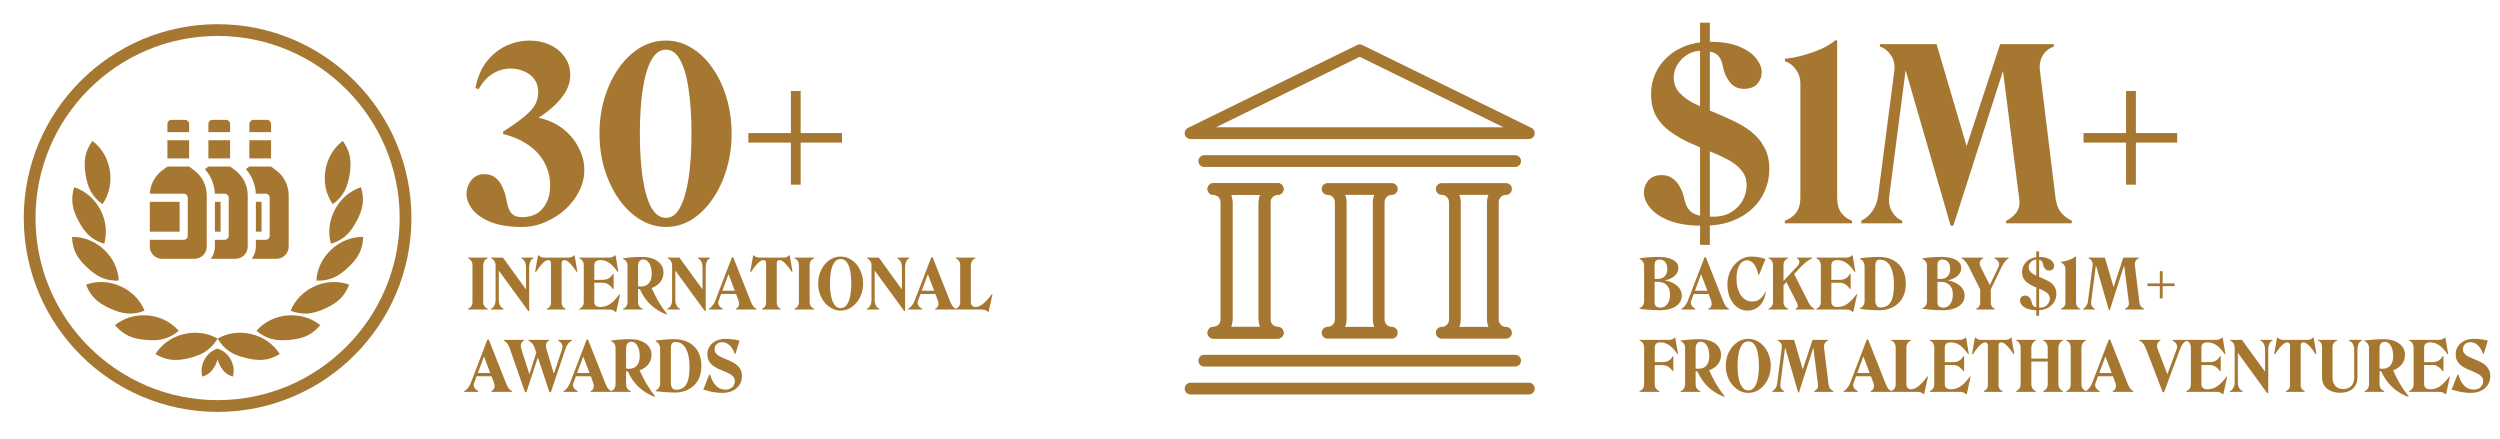
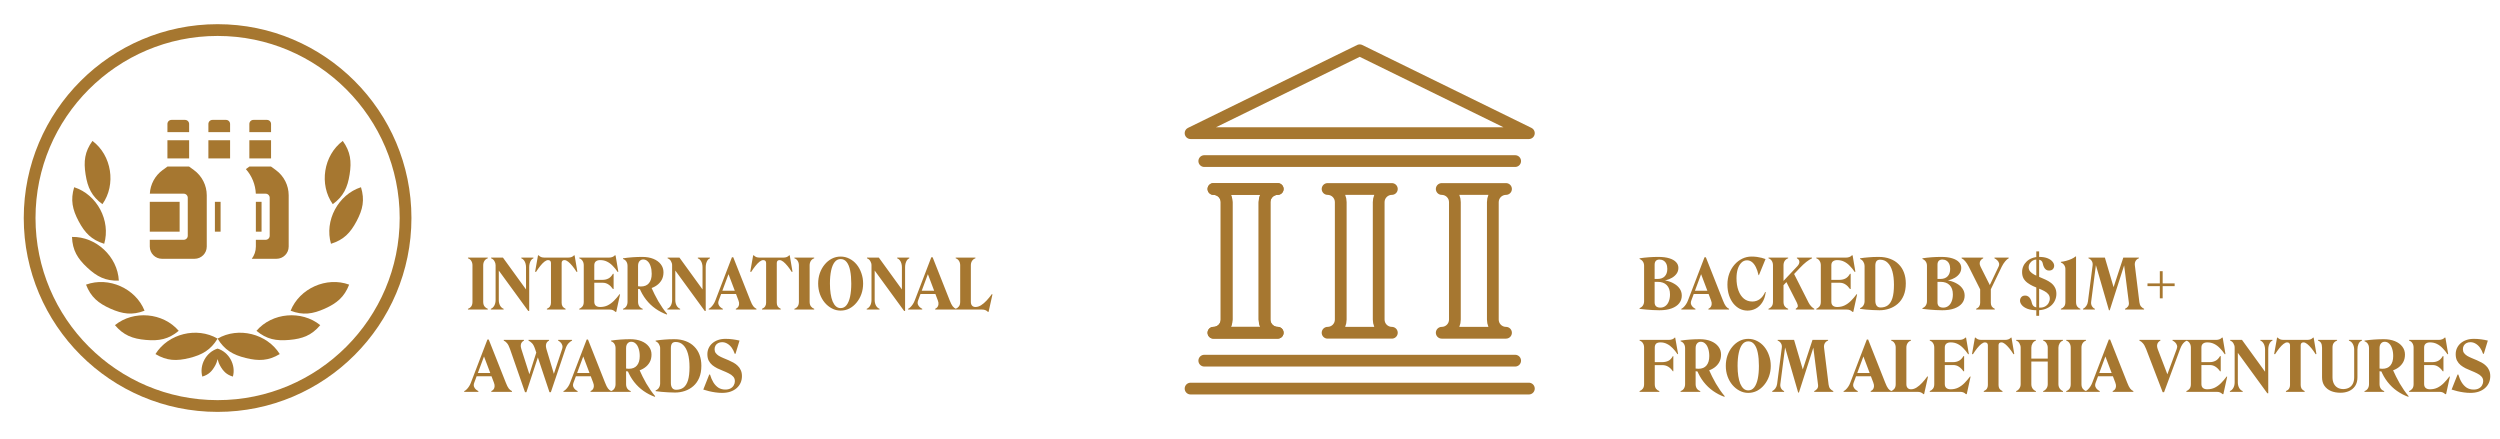
<svg xmlns="http://www.w3.org/2000/svg" width="638" height="112" viewBox="0 0 638 112" fill="none">
  <path d="M55.531 7.672C81.987 7.672 103.5 29.187 103.5 55.641C103.5 82.095 81.987 103.614 55.531 103.614C29.078 103.614 7.562 82.095 7.562 55.641C7.562 29.187 29.078 7.672 55.531 7.672Z" stroke="#A67730" stroke-width="3" />
  <path d="M48.265 33.713V31.636C48.265 31.063 47.8 30.598 47.226 30.598H43.765C43.191 30.598 42.726 31.063 42.726 31.636V33.713H48.265Z" fill="#A67730" />
  <path d="M42.726 35.79H48.265V40.428H42.726V35.79Z" fill="#A67730" />
  <path d="M38.226 51.505H45.842V59.121H38.226V51.505Z" fill="#A67730" />
  <path d="M49.486 43.4L48.256 42.505L48.256 42.505H42.735L41.505 43.4C39.563 44.812 38.362 47.043 38.238 49.428H46.88C47.453 49.428 47.918 49.893 47.918 50.467V60.159C47.918 60.434 47.809 60.699 47.614 60.893C47.419 61.088 47.155 61.198 46.88 61.198H38.226V62.928C38.226 64.649 39.621 66.044 41.342 66.044H49.649C51.37 66.044 52.765 64.649 52.765 62.928V49.838C52.765 47.3 51.539 44.893 49.486 43.4Z" fill="#A67730" />
  <path d="M58.718 33.713V31.636C58.718 31.063 58.254 30.598 57.68 30.598H54.218C53.645 30.598 53.18 31.063 53.18 31.636V33.713H58.718Z" fill="#A67730" />
  <path d="M53.18 35.79H58.718V40.428H53.18V35.79Z" fill="#A67730" />
  <path d="M54.842 51.505H56.295V59.121H54.842V51.505Z" fill="#A67730" />
-   <path d="M59.94 43.4L58.71 42.505L58.71 42.505H53.189L52.292 43.157C53.824 44.879 54.736 47.098 54.832 49.428H57.334C57.907 49.428 58.372 49.893 58.372 50.467V60.159C58.372 60.434 58.263 60.699 58.068 60.893C57.873 61.088 57.609 61.198 57.334 61.198H54.842V62.928C54.842 64.096 54.454 65.175 53.8 66.044H60.103C61.824 66.044 63.218 64.649 63.218 62.928V49.838C63.218 47.3 61.993 44.893 59.94 43.4Z" fill="#A67730" />
  <path d="M69.172 33.713V31.636C69.172 31.063 68.707 30.598 68.134 30.598H64.672C64.099 30.598 63.634 31.063 63.634 31.636V33.713H69.172Z" fill="#A67730" />
  <path d="M63.634 35.79H69.172V40.428H63.634V35.79Z" fill="#A67730" />
  <path d="M65.295 51.505H66.749V59.121H65.295V51.505Z" fill="#A67730" />
  <path d="M70.394 43.4L69.164 42.505C69.164 42.505 69.164 42.505 69.164 42.505H63.642L62.746 43.157C64.278 44.879 65.19 47.098 65.286 49.428H67.787C68.361 49.428 68.826 49.893 68.826 50.467V60.159C68.826 60.434 68.716 60.699 68.522 60.893C68.327 61.088 68.063 61.198 67.788 61.198H65.295V62.928C65.295 64.096 64.907 65.175 64.254 66.044H70.557C72.277 66.044 73.672 64.649 73.672 62.928V49.838C73.672 47.3 72.447 44.893 70.394 43.4Z" fill="#A67730" />
  <path d="M55.531 86.416C57.288 89.322 59.446 90.549 62.724 91.364C66.009 92.172 68.468 92.102 71.396 90.358C68.149 85.151 60.825 83.332 55.531 86.416Z" fill="#A67730" />
  <path d="M65.45 84.424C68.057 86.597 70.484 87.052 73.856 86.747C77.212 86.455 79.531 85.585 81.73 82.978C76.962 79.112 69.446 79.764 65.45 84.424Z" fill="#A67730" />
  <path d="M74.165 79.297C77.342 80.513 79.796 80.144 82.881 78.77C85.959 77.391 87.871 75.811 89.105 72.639C83.337 70.521 76.441 73.595 74.165 79.297Z" fill="#A67730" />
-   <path d="M80.741 71.618C84.141 71.727 86.346 70.582 88.806 68.285C91.271 65.977 92.558 63.864 92.689 60.464C86.552 60.334 81.045 65.488 80.741 71.618Z" fill="#A67730" />
  <path d="M84.467 62.213C87.715 61.214 89.43 59.411 91.005 56.435C92.591 53.447 93.117 51.037 92.124 47.779C86.292 49.658 82.751 56.321 84.467 62.213Z" fill="#A67730" />
  <path d="M84.923 52.107C87.665 50.103 88.703 47.844 89.224 44.509C89.751 41.181 89.453 38.715 87.475 35.962C82.555 39.643 81.382 47.105 84.923 52.107Z" fill="#A67730" />
  <path d="M39.671 90.358C42.59 92.102 45.056 92.179 48.335 91.364C51.61 90.549 53.763 89.322 55.53 86.416C50.23 83.332 42.902 85.151 39.671 90.358Z" fill="#A67730" />
  <path d="M55.531 88.958C52.617 89.865 50.814 93.156 51.632 96.105C53.264 95.621 54.114 94.736 54.931 93.264C55.243 92.689 55.397 92.168 55.531 91.635C55.669 92.168 55.827 92.69 56.137 93.264C56.948 94.741 57.807 95.621 59.43 96.105C60.259 93.156 58.444 89.86 55.531 88.958Z" fill="#A67730" />
  <path d="M29.334 82.979C31.526 85.575 33.85 86.455 37.208 86.748C40.572 87.052 42.997 86.597 45.609 84.425C41.612 79.764 34.089 79.112 29.334 82.979Z" fill="#A67730" />
  <path d="M36.89 79.297C34.623 73.6 27.721 70.522 21.954 72.64C23.178 75.811 25.095 77.391 28.182 78.77C31.275 80.139 33.722 80.504 36.89 79.297Z" fill="#A67730" />
  <path d="M30.325 71.618C30.018 65.488 24.511 60.335 18.373 60.464C18.495 63.864 19.787 65.982 22.261 68.285C24.718 70.582 26.915 71.727 30.325 71.618Z" fill="#A67730" />
  <path d="M26.592 62.213C28.305 56.322 24.781 49.658 18.929 47.779C17.952 51.037 18.479 53.447 20.059 56.435C21.631 59.411 23.344 61.214 26.592 62.213Z" fill="#A67730" />
-   <path d="M26.135 52.107C29.684 47.095 28.511 39.643 23.594 35.962C21.608 38.715 21.316 41.181 21.842 44.52C22.361 47.855 23.396 50.103 26.135 52.107Z" fill="#A67730" />
-   <path d="M133.329 55.415C134.711 55.415 135.93 55.11 136.987 54.5C138.044 53.85 138.877 52.915 139.487 51.695C140.096 50.476 140.401 49.013 140.401 47.305C140.401 45.923 140.178 44.582 139.731 43.281C139.283 41.94 138.572 40.68 137.597 39.501C136.662 38.322 135.422 37.286 133.877 36.391C132.373 35.456 130.544 34.725 128.39 34.196V33.587C131.316 31.757 133.532 30.111 135.036 28.648C136.58 27.184 137.353 25.498 137.353 23.587C137.353 22.246 137.027 21.128 136.377 20.234C135.727 19.339 134.853 18.669 133.755 18.222C132.698 17.734 131.56 17.49 130.341 17.49C128.674 17.49 127.13 17.937 125.707 18.831C124.284 19.726 123.105 21.026 122.171 22.733L121.317 22.49C121.845 19.766 122.801 17.51 124.183 15.722C125.605 13.933 127.272 12.592 129.182 11.697C131.133 10.803 133.125 10.356 135.158 10.356C137.068 10.356 138.796 10.722 140.34 11.454C141.926 12.185 143.186 13.222 144.121 14.563C145.056 15.864 145.523 17.388 145.523 19.136C145.523 20.925 144.954 22.632 143.816 24.258C142.718 25.843 141.235 27.327 139.365 28.709C137.536 30.091 135.483 31.331 133.207 32.428L136.499 29.867C139.182 30.314 141.458 31.229 143.328 32.611C145.198 33.993 146.62 35.639 147.596 37.55C148.612 39.42 149.12 41.371 149.12 43.403C149.12 45.273 148.673 47.082 147.779 48.83C146.925 50.537 145.747 52.082 144.243 53.464C142.739 54.805 141.031 55.882 139.121 56.695C137.251 57.508 135.28 57.915 133.207 57.915C129.955 57.915 127.272 57.488 125.158 56.634C123.085 55.781 121.541 54.703 120.524 53.403C119.549 52.102 119.061 50.801 119.061 49.5C119.061 48.647 119.244 47.834 119.61 47.062C119.976 46.289 120.484 45.659 121.134 45.171C121.825 44.684 122.638 44.44 123.573 44.44C124.711 44.44 125.666 44.745 126.439 45.354C127.211 45.964 127.821 46.797 128.268 47.854C128.756 48.87 129.101 50.029 129.304 51.33C129.467 52.224 129.69 52.976 129.975 53.586C130.26 54.195 130.666 54.663 131.194 54.988C131.723 55.272 132.434 55.415 133.329 55.415ZM152.99 34.135C152.99 30.884 153.417 27.835 154.27 24.989C155.164 22.104 156.364 19.583 157.867 17.429C159.412 15.234 161.201 13.506 163.233 12.246C165.306 10.986 167.542 10.356 169.94 10.356C172.298 10.356 174.493 10.986 176.525 12.246C178.557 13.466 180.326 15.173 181.83 17.368C183.374 19.563 184.573 22.104 185.427 24.989C186.281 27.835 186.707 30.884 186.707 34.135C186.707 37.387 186.26 40.456 185.366 43.342C184.512 46.188 183.313 48.708 181.769 50.903C180.265 53.098 178.496 54.825 176.464 56.085C174.432 57.305 172.257 57.915 169.94 57.915C167.623 57.915 165.428 57.285 163.355 56.024C161.323 54.764 159.534 53.057 157.989 50.903C156.445 48.708 155.225 46.188 154.331 43.342C153.437 40.456 152.99 37.387 152.99 34.135ZM163.294 34.135C163.294 38.485 163.538 42.265 164.026 45.476C164.513 48.687 165.245 51.187 166.221 52.976C167.237 54.724 168.477 55.598 169.94 55.598C171.403 55.598 172.602 54.724 173.537 52.976C174.513 51.187 175.245 48.687 175.732 45.476C176.22 42.265 176.464 38.485 176.464 34.135C176.464 29.745 176.22 25.965 175.732 22.794C175.285 19.583 174.574 17.104 173.598 15.356C172.663 13.567 171.444 12.673 169.94 12.673C168.436 12.673 167.196 13.567 166.221 15.356C165.245 17.104 164.513 19.583 164.026 22.794C163.538 25.965 163.294 29.745 163.294 34.135ZM190.978 36.391V33.952H214.88V36.391H190.978ZM201.831 23.221H204.331V47.123H201.831V23.221Z" fill="#A67730" />
+   <path d="M26.135 52.107C29.684 47.095 28.511 39.643 23.594 35.962C21.608 38.715 21.316 41.181 21.842 44.52C22.361 47.855 23.396 50.103 26.135 52.107" fill="#A67730" />
  <path d="M124.481 79H119.424V78.805C119.766 78.688 120.043 78.487 120.255 78.204C120.467 77.91 120.573 77.515 120.573 77.02V67.72C120.573 67.284 120.473 66.907 120.273 66.589C120.084 66.271 119.801 66.047 119.424 65.917V65.74H124.481V65.917C124.104 66.047 123.815 66.271 123.614 66.589C123.414 66.907 123.314 67.284 123.314 67.72V77.02C123.314 77.515 123.426 77.91 123.65 78.204C123.874 78.487 124.151 78.688 124.481 78.805V79ZM135.053 79.354H134.805L126.726 68.268L127.292 67.261V76.578C127.292 77.108 127.403 77.58 127.627 77.992C127.851 78.393 128.152 78.664 128.529 78.805V79H125.258V78.805C125.624 78.664 125.918 78.393 126.142 77.992C126.366 77.58 126.478 77.108 126.478 76.578V67.685C126.478 67.32 126.378 66.972 126.178 66.642C125.989 66.3 125.706 66.058 125.329 65.917V65.74H128.352L134.682 74.474L134.24 77.48V68.162C134.24 67.868 134.198 67.567 134.116 67.261C134.033 66.954 133.904 66.683 133.727 66.447C133.55 66.2 133.32 66.023 133.037 65.917V65.74H136.131V65.917C135.884 66.011 135.678 66.182 135.513 66.43C135.359 66.665 135.241 66.942 135.159 67.261C135.088 67.567 135.053 67.868 135.053 68.162V79.354ZM138.946 65.74H144.993C145.323 65.74 145.612 65.693 145.859 65.599C146.119 65.493 146.331 65.345 146.496 65.157H146.637L147.344 69.347L147.15 69.4C146.808 68.846 146.449 68.339 146.071 67.879C145.694 67.42 145.335 67.054 144.993 66.783C144.651 66.512 144.339 66.377 144.056 66.377C143.808 66.377 143.626 66.442 143.508 66.571C143.39 66.701 143.331 66.883 143.331 67.119V77.285C143.331 77.627 143.408 77.927 143.561 78.187C143.726 78.434 143.985 78.641 144.339 78.805V79H139.565V78.805C139.942 78.641 140.208 78.434 140.361 78.187C140.526 77.927 140.608 77.627 140.608 77.285V67.119C140.608 66.883 140.544 66.701 140.414 66.571C140.296 66.442 140.113 66.377 139.866 66.377C139.595 66.377 139.282 66.512 138.929 66.783C138.587 67.054 138.233 67.42 137.868 67.879C137.503 68.339 137.143 68.846 136.79 69.4L136.56 69.347L137.302 65.157H137.461C137.638 65.345 137.844 65.493 138.08 65.599C138.328 65.693 138.616 65.74 138.946 65.74ZM147.826 65.74H155.428C155.746 65.74 156.035 65.687 156.294 65.581C156.554 65.475 156.76 65.334 156.913 65.157H157.09L157.797 69.347L157.638 69.418C157.237 68.817 156.813 68.292 156.365 67.844C155.929 67.384 155.446 67.025 154.915 66.766C154.397 66.506 153.807 66.377 153.147 66.377C152.688 66.377 152.322 66.489 152.051 66.713C151.792 66.925 151.662 67.255 151.662 67.703V71.415H153.802C154.332 71.415 154.815 71.303 155.251 71.079C155.699 70.856 156.088 70.455 156.418 69.877H156.595V73.749H156.418C156.065 73.242 155.676 72.853 155.251 72.582C154.827 72.299 154.35 72.158 153.819 72.158H151.662V77.002C151.662 77.45 151.792 77.786 152.051 78.01C152.322 78.234 152.688 78.346 153.147 78.346C153.855 78.346 154.491 78.21 155.057 77.939C155.634 77.656 156.171 77.267 156.666 76.772C157.161 76.277 157.644 75.712 158.115 75.075L158.239 75.128L157.267 79.583H157.037C156.848 79.383 156.636 79.236 156.4 79.141C156.177 79.047 155.911 79 155.605 79H147.826V78.805C148.144 78.688 148.415 78.487 148.639 78.204C148.863 77.921 148.975 77.527 148.975 77.02V67.72C148.975 67.272 148.875 66.895 148.674 66.589C148.486 66.271 148.203 66.047 147.826 65.917V65.74ZM158.996 65.917C159.786 65.799 160.594 65.711 161.419 65.652C162.244 65.593 163.069 65.563 163.894 65.563C164.978 65.563 165.927 65.728 166.74 66.058C167.553 66.388 168.184 66.848 168.632 67.438C169.092 68.027 169.321 68.71 169.321 69.488C169.321 70.231 169.168 70.879 168.862 71.433C168.555 71.975 168.149 72.429 167.642 72.794C167.135 73.16 166.575 73.431 165.962 73.608C165.361 73.784 164.754 73.873 164.141 73.873C163.705 73.873 163.269 73.826 162.833 73.731C162.397 73.637 162.014 73.502 161.684 73.325V72.83C162.049 72.912 162.385 72.983 162.692 73.042C162.998 73.089 163.275 73.113 163.522 73.113C164.454 73.113 165.149 72.83 165.609 72.264C166.08 71.698 166.316 70.903 166.316 69.877C166.316 69.135 166.222 68.492 166.033 67.95C165.856 67.396 165.603 66.972 165.273 66.677C164.955 66.371 164.577 66.218 164.141 66.218C163.764 66.218 163.452 66.359 163.204 66.642C162.957 66.925 162.833 67.331 162.833 67.862V77.02C162.833 77.456 162.933 77.833 163.134 78.151C163.346 78.458 163.64 78.676 164.018 78.805V79H158.996V78.805C159.374 78.676 159.657 78.458 159.845 78.151C160.045 77.833 160.146 77.456 160.146 77.02V67.879C160.146 67.432 160.045 67.054 159.845 66.748C159.657 66.442 159.374 66.224 158.996 66.094V65.917ZM163.134 73.378L166.227 73.36C166.475 73.914 166.746 74.492 167.041 75.093C167.335 75.694 167.654 76.289 167.995 76.878C168.349 77.468 168.714 78.039 169.092 78.593C169.469 79.135 169.858 79.642 170.258 80.114L170.17 80.273C169.156 79.908 168.196 79.407 167.288 78.77C166.381 78.134 165.573 77.362 164.866 76.454C164.159 75.547 163.581 74.521 163.134 73.378ZM180.098 79.354H179.851L171.771 68.268L172.337 67.261V76.578C172.337 77.108 172.449 77.58 172.673 77.992C172.897 78.393 173.197 78.664 173.574 78.805V79H170.304V78.805C170.669 78.664 170.964 78.393 171.188 77.992C171.412 77.58 171.524 77.108 171.524 76.578V67.685C171.524 67.32 171.423 66.972 171.223 66.642C171.034 66.3 170.752 66.058 170.374 65.917V65.74H173.398L179.727 74.474L179.285 77.48V68.162C179.285 67.868 179.244 67.567 179.161 67.261C179.079 66.954 178.949 66.683 178.772 66.447C178.595 66.2 178.366 66.023 178.083 65.917V65.74H181.177V65.917C180.929 66.011 180.723 66.182 180.558 66.43C180.405 66.665 180.287 66.942 180.204 67.261C180.134 67.567 180.098 67.868 180.098 68.162V79.354ZM182.546 76.719L186.789 65.652H187.125L191.492 76.684C191.751 77.356 191.999 77.845 192.235 78.151C192.482 78.458 192.753 78.676 193.048 78.805V79H187.779V78.805C187.991 78.711 188.174 78.576 188.327 78.399C188.481 78.21 188.575 77.975 188.61 77.692C188.657 77.397 188.604 77.055 188.451 76.666L185.693 69.382L186.206 69.188L183.412 76.702C183.283 77.055 183.265 77.379 183.359 77.674C183.465 77.957 183.625 78.193 183.837 78.381C184.061 78.57 184.273 78.711 184.473 78.805V79H180.867V78.805C181.055 78.735 181.25 78.599 181.45 78.399C181.662 78.198 181.863 77.957 182.051 77.674C182.251 77.379 182.416 77.061 182.546 76.719ZM183.66 74.191H188.84V75.022H183.66V74.191ZM193.85 65.74H199.897C200.227 65.74 200.516 65.693 200.763 65.599C201.022 65.493 201.234 65.345 201.399 65.157H201.541L202.248 69.347L202.054 69.4C201.712 68.846 201.352 68.339 200.975 67.879C200.598 67.42 200.239 67.054 199.897 66.783C199.555 66.512 199.243 66.377 198.96 66.377C198.712 66.377 198.529 66.442 198.412 66.571C198.294 66.701 198.235 66.883 198.235 67.119V77.285C198.235 77.627 198.311 77.927 198.465 78.187C198.63 78.434 198.889 78.641 199.243 78.805V79H194.469V78.805C194.846 78.641 195.111 78.434 195.265 78.187C195.43 77.927 195.512 77.627 195.512 77.285V67.119C195.512 66.883 195.447 66.701 195.318 66.571C195.2 66.442 195.017 66.377 194.77 66.377C194.499 66.377 194.186 66.512 193.833 66.783C193.491 67.054 193.137 67.42 192.772 67.879C192.406 68.339 192.047 68.846 191.693 69.4L191.463 69.347L192.206 65.157H192.365C192.542 65.345 192.748 65.493 192.984 65.599C193.231 65.693 193.52 65.74 193.85 65.74ZM207.786 79H202.73V78.805C203.071 78.688 203.348 78.487 203.561 78.204C203.773 77.91 203.879 77.515 203.879 77.02V67.72C203.879 67.284 203.779 66.907 203.578 66.589C203.39 66.271 203.107 66.047 202.73 65.917V65.74H207.786V65.917C207.409 66.047 207.12 66.271 206.92 66.589C206.719 66.907 206.619 67.284 206.619 67.72V77.02C206.619 77.515 206.731 77.91 206.955 78.204C207.179 78.487 207.456 78.688 207.786 78.805V79ZM208.793 72.37C208.793 71.427 208.935 70.543 209.218 69.718C209.512 68.881 209.919 68.15 210.438 67.526C210.956 66.889 211.563 66.388 212.259 66.023C212.966 65.658 213.72 65.475 214.522 65.475C215.335 65.475 216.089 65.658 216.785 66.023C217.492 66.377 218.105 66.872 218.623 67.508C219.142 68.145 219.543 68.881 219.826 69.718C220.12 70.543 220.268 71.427 220.268 72.37C220.268 73.313 220.12 74.203 219.826 75.04C219.531 75.865 219.118 76.596 218.588 77.232C218.069 77.868 217.462 78.369 216.767 78.735C216.072 79.088 215.323 79.265 214.522 79.265C213.744 79.265 213.007 79.082 212.312 78.717C211.616 78.352 211.003 77.857 210.473 77.232C209.943 76.596 209.53 75.865 209.235 75.04C208.941 74.203 208.793 73.313 208.793 72.37ZM211.799 72.37C211.799 73.325 211.858 74.185 211.976 74.951C212.094 75.718 212.265 76.377 212.489 76.931C212.724 77.474 213.007 77.892 213.337 78.187C213.679 78.481 214.074 78.629 214.522 78.629C215.135 78.629 215.641 78.375 216.042 77.868C216.443 77.35 216.743 76.625 216.944 75.694C217.144 74.751 217.244 73.643 217.244 72.37C217.244 71.097 217.15 69.995 216.962 69.064C216.773 68.121 216.478 67.396 216.078 66.889C215.677 66.371 215.164 66.112 214.539 66.112C213.915 66.112 213.402 66.371 213.001 66.889C212.601 67.396 212.3 68.121 212.1 69.064C211.899 69.995 211.799 71.097 211.799 72.37ZM230.979 79.354H230.732L222.652 68.268L223.218 67.261V76.578C223.218 77.108 223.33 77.58 223.554 77.992C223.778 78.393 224.078 78.664 224.455 78.805V79H221.185V78.805C221.55 78.664 221.845 78.393 222.069 77.992C222.293 77.58 222.405 77.108 222.405 76.578V67.685C222.405 67.32 222.304 66.972 222.104 66.642C221.915 66.3 221.632 66.058 221.255 65.917V65.74H224.279L230.608 74.474L230.166 77.48V68.162C230.166 67.868 230.125 67.567 230.042 67.261C229.96 66.954 229.83 66.683 229.653 66.447C229.476 66.2 229.247 66.023 228.964 65.917V65.74H232.058V65.917C231.81 66.011 231.604 66.182 231.439 66.43C231.286 66.665 231.168 66.942 231.085 67.261C231.015 67.567 230.979 67.868 230.979 68.162V79.354ZM233.427 76.719L237.67 65.652H238.006L242.373 76.684C242.632 77.356 242.88 77.845 243.116 78.151C243.363 78.458 243.634 78.676 243.929 78.805V79H238.66V78.805C238.872 78.711 239.055 78.576 239.208 78.399C239.362 78.21 239.456 77.975 239.491 77.692C239.538 77.397 239.485 77.055 239.332 76.666L236.574 69.382L237.087 69.188L234.293 76.702C234.164 77.055 234.146 77.379 234.24 77.674C234.346 77.957 234.506 78.193 234.718 78.381C234.942 78.57 235.154 78.711 235.354 78.805V79H231.748V78.805C231.936 78.735 232.131 78.599 232.331 78.399C232.543 78.198 232.744 77.957 232.932 77.674C233.132 77.379 233.297 77.061 233.427 76.719ZM234.541 74.191H239.721V75.022H234.541V74.191ZM250.626 79H243.89V78.805C244.208 78.688 244.48 78.487 244.703 78.204C244.927 77.921 245.039 77.527 245.039 77.02V67.72C245.039 67.272 244.939 66.895 244.739 66.589C244.55 66.271 244.267 66.047 243.89 65.917V65.74H248.929V65.917C248.552 66.047 248.263 66.271 248.063 66.589C247.862 66.895 247.762 67.272 247.762 67.72V77.02C247.762 77.456 247.868 77.786 248.08 78.01C248.292 78.234 248.581 78.346 248.947 78.346C249.418 78.346 249.89 78.198 250.361 77.904C250.844 77.597 251.316 77.197 251.775 76.702C252.247 76.195 252.695 75.647 253.119 75.057L253.278 75.128L252.288 79.583H252.111C251.923 79.383 251.705 79.236 251.457 79.141C251.221 79.047 250.944 79 250.626 79ZM120.149 97.719L124.392 86.652H124.728L129.095 97.684C129.354 98.356 129.602 98.845 129.838 99.151C130.085 99.458 130.356 99.676 130.651 99.805V100H125.382V99.805C125.595 99.711 125.777 99.576 125.93 99.399C126.084 99.21 126.178 98.975 126.213 98.692C126.26 98.397 126.207 98.055 126.054 97.666L123.296 90.382L123.809 90.188L121.015 97.702C120.886 98.055 120.868 98.379 120.962 98.674C121.069 98.957 121.228 99.193 121.44 99.381C121.664 99.57 121.876 99.711 122.076 99.805V100H118.47V99.805C118.658 99.735 118.853 99.599 119.053 99.399C119.265 99.198 119.466 98.957 119.654 98.674C119.855 98.379 120.02 98.061 120.149 97.719ZM121.263 95.191H126.443V96.022H121.263V95.191ZM144.309 89.039L140.578 100.088H140.224L136.547 89.056C136.311 88.349 136.046 87.854 135.752 87.571C135.457 87.276 135.162 87.058 134.868 86.917V86.74H140.118V86.917C139.918 87.011 139.741 87.153 139.588 87.341C139.447 87.518 139.358 87.754 139.323 88.049C139.287 88.331 139.329 88.673 139.447 89.074L141.55 96.075L141.055 96.287L143.46 89.039C143.578 88.673 143.584 88.349 143.478 88.066C143.383 87.783 143.236 87.548 143.036 87.359C142.835 87.159 142.635 87.011 142.434 86.917V86.74H145.988V86.917C145.717 87.035 145.422 87.259 145.104 87.589C144.786 87.919 144.521 88.402 144.309 89.039ZM137.873 89.357L134.337 100.088H133.984L130.147 89.056C129.911 88.373 129.658 87.878 129.387 87.571C129.128 87.265 128.851 87.047 128.556 86.917V86.74H133.718V86.917C133.518 87.011 133.341 87.153 133.188 87.341C133.035 87.518 132.94 87.754 132.905 88.049C132.87 88.331 132.917 88.673 133.047 89.074L135.292 96.111L134.85 96.305L137.131 89.127L137.873 89.357ZM145.477 97.719L149.721 86.652H150.056L154.423 97.684C154.683 98.356 154.93 98.845 155.166 99.151C155.413 99.458 155.685 99.676 155.979 99.805V100H150.711V99.805C150.923 99.711 151.105 99.576 151.259 99.399C151.412 99.21 151.506 98.975 151.542 98.692C151.589 98.397 151.536 98.055 151.382 97.666L148.624 90.382L149.137 90.188L146.344 97.702C146.214 98.055 146.196 98.379 146.291 98.674C146.397 98.957 146.556 99.193 146.768 99.381C146.992 99.57 147.204 99.711 147.405 99.805V100H143.798V99.805C143.986 99.735 144.181 99.599 144.381 99.399C144.593 99.198 144.794 98.957 144.982 98.674C145.183 98.379 145.348 98.061 145.477 97.719ZM146.591 95.191H151.771V96.022H146.591V95.191ZM155.941 86.917C156.73 86.799 157.538 86.711 158.363 86.652C159.188 86.593 160.013 86.563 160.838 86.563C161.922 86.563 162.871 86.728 163.684 87.058C164.498 87.388 165.128 87.848 165.576 88.438C166.036 89.027 166.265 89.71 166.265 90.488C166.265 91.231 166.112 91.879 165.806 92.433C165.499 92.975 165.093 93.429 164.586 93.794C164.079 94.16 163.519 94.431 162.906 94.608C162.305 94.784 161.698 94.873 161.085 94.873C160.649 94.873 160.213 94.826 159.777 94.731C159.341 94.637 158.958 94.502 158.628 94.325V93.83C158.993 93.912 159.329 93.983 159.636 94.042C159.942 94.089 160.219 94.113 160.467 94.113C161.398 94.113 162.093 93.83 162.553 93.264C163.024 92.698 163.26 91.903 163.26 90.877C163.26 90.135 163.166 89.492 162.977 88.95C162.8 88.396 162.547 87.972 162.217 87.677C161.899 87.371 161.521 87.218 161.085 87.218C160.708 87.218 160.396 87.359 160.148 87.642C159.901 87.925 159.777 88.331 159.777 88.862V98.02C159.777 98.456 159.877 98.833 160.078 99.151C160.29 99.458 160.584 99.676 160.962 99.805V100H155.941V99.805C156.318 99.676 156.601 99.458 156.789 99.151C156.99 98.833 157.09 98.456 157.09 98.02V88.879C157.09 88.432 156.99 88.054 156.789 87.748C156.601 87.442 156.318 87.224 155.941 87.094V86.917ZM160.078 94.378L163.172 94.36C163.419 94.914 163.69 95.492 163.985 96.093C164.279 96.694 164.598 97.289 164.94 97.878C165.293 98.468 165.658 99.039 166.036 99.593C166.413 100.136 166.802 100.642 167.203 101.114L167.114 101.273C166.1 100.908 165.14 100.407 164.232 99.77C163.325 99.134 162.517 98.362 161.81 97.454C161.103 96.547 160.525 95.521 160.078 94.378ZM172.269 100.177C171.738 100.177 171.167 100.159 170.554 100.124C169.953 100.088 169.369 100.047 168.803 100C168.238 99.941 167.743 99.882 167.318 99.823V99.629C167.696 99.487 167.978 99.257 168.167 98.939C168.367 98.621 168.468 98.256 168.468 97.843V88.862C168.468 88.508 168.367 88.166 168.167 87.836C167.978 87.495 167.696 87.247 167.318 87.094V86.917C168.002 86.811 168.721 86.728 169.475 86.669C170.23 86.599 171.096 86.563 172.074 86.563C173.17 86.563 174.143 86.728 174.991 87.058C175.852 87.377 176.577 87.836 177.166 88.438C177.767 89.027 178.221 89.74 178.527 90.577C178.834 91.402 178.987 92.321 178.987 93.335C178.987 94.513 178.804 95.539 178.439 96.411C178.074 97.271 177.573 97.979 176.936 98.533C176.3 99.087 175.581 99.499 174.779 99.77C173.978 100.041 173.141 100.177 172.269 100.177ZM172.552 99.47C173.294 99.47 173.919 99.281 174.426 98.904C174.932 98.515 175.316 97.902 175.575 97.065C175.834 96.216 175.964 95.091 175.964 93.688C175.964 92.345 175.828 91.195 175.557 90.241C175.286 89.286 174.885 88.555 174.355 88.049C173.836 87.53 173.194 87.271 172.428 87.271C172.004 87.271 171.691 87.4 171.491 87.66C171.302 87.919 171.208 88.308 171.208 88.826V97.737C171.208 98.279 171.32 98.704 171.544 99.01C171.768 99.316 172.104 99.47 172.552 99.47ZM189.344 95.987C189.344 96.588 189.232 97.148 189.008 97.666C188.784 98.185 188.454 98.639 188.018 99.028C187.582 99.417 187.046 99.723 186.409 99.947C185.785 100.159 185.066 100.265 184.252 100.265C183.722 100.265 183.168 100.224 182.59 100.141C182.013 100.059 181.453 99.953 180.911 99.823C180.381 99.694 179.903 99.558 179.479 99.417L180.999 95.58H181.194C181.418 96.346 181.707 97.018 182.06 97.596C182.414 98.161 182.838 98.609 183.333 98.939C183.84 99.257 184.429 99.417 185.101 99.417C185.631 99.417 186.079 99.316 186.445 99.116C186.81 98.916 187.081 98.65 187.258 98.32C187.447 97.99 187.541 97.643 187.541 97.277C187.541 96.794 187.393 96.399 187.099 96.093C186.816 95.775 186.439 95.504 185.967 95.279C185.508 95.044 185.007 94.82 184.465 94.608C183.993 94.419 183.522 94.213 183.05 93.989C182.59 93.753 182.166 93.482 181.777 93.176C181.4 92.857 181.094 92.474 180.858 92.026C180.634 91.579 180.522 91.036 180.522 90.4C180.522 89.846 180.628 89.333 180.84 88.862C181.052 88.39 181.359 87.978 181.76 87.624C182.172 87.259 182.661 86.976 183.227 86.776C183.793 86.575 184.435 86.475 185.154 86.475C185.767 86.475 186.38 86.516 186.993 86.599C187.617 86.681 188.195 86.787 188.725 86.917L187.7 90.294H187.505C187.317 89.716 187.063 89.204 186.745 88.756C186.427 88.308 186.056 87.96 185.631 87.713C185.207 87.453 184.753 87.324 184.27 87.324C183.905 87.324 183.575 87.4 183.28 87.553C182.997 87.695 182.773 87.901 182.608 88.172C182.443 88.443 182.361 88.756 182.361 89.109C182.361 89.487 182.455 89.811 182.644 90.082C182.844 90.353 183.109 90.594 183.439 90.806C183.781 91.007 184.164 91.195 184.588 91.372C185.013 91.549 185.449 91.732 185.897 91.92C186.333 92.109 186.757 92.315 187.17 92.539C187.582 92.763 187.947 93.034 188.266 93.352C188.596 93.659 188.855 94.03 189.044 94.466C189.244 94.891 189.344 95.397 189.344 95.987Z" fill="#A67730" />
  <path d="M303.833 99.166H390.167M307.333 92.042H386.667M307.333 41.108H386.667M390.167 33.984H303.833L347 12.833L390.167 33.984ZM351.842 81.556C351.842 81.998 351.928 82.435 352.097 82.843C352.266 83.251 352.513 83.622 352.825 83.934C353.137 84.246 353.508 84.494 353.915 84.663C354.323 84.832 354.76 84.919 355.202 84.919H338.798C339.69 84.919 340.544 84.565 341.174 83.935C341.804 83.305 342.158 82.45 342.158 81.559V51.589C342.158 51.148 342.072 50.711 341.903 50.304C341.734 49.896 341.486 49.526 341.174 49.214C340.862 48.901 340.492 48.654 340.084 48.485C339.677 48.316 339.24 48.229 338.798 48.229H355.202C354.761 48.229 354.324 48.316 353.916 48.485C353.508 48.654 353.138 48.901 352.826 49.214C352.514 49.526 352.266 49.896 352.098 50.304C351.929 50.711 351.842 51.148 351.842 51.589V81.556ZM322.71 81.556C322.71 81.998 322.797 82.435 322.965 82.844C323.134 83.252 323.382 83.622 323.694 83.935C324.007 84.247 324.377 84.495 324.785 84.663C325.194 84.832 325.631 84.919 326.072 84.919H309.667C310.108 84.919 310.545 84.832 310.953 84.664C311.361 84.495 311.732 84.248 312.044 83.936C312.356 83.623 312.604 83.253 312.773 82.845C312.942 82.437 313.029 82 313.029 81.559V51.589C313.029 51.148 312.942 50.711 312.773 50.303C312.604 49.895 312.356 49.525 312.044 49.213C311.732 48.901 311.361 48.653 310.953 48.484C310.545 48.316 310.108 48.229 309.667 48.229H326.072C325.181 48.229 324.327 48.583 323.697 49.214C323.066 49.844 322.712 50.698 322.712 51.589L322.71 81.556Z" stroke="#A67730" stroke-width="3" stroke-linecap="round" stroke-linejoin="round" />
  <path d="M322.71 81.558C322.71 81.999 322.796 82.436 322.965 82.844C323.134 83.253 323.382 83.623 323.694 83.936C324.006 84.248 324.377 84.496 324.785 84.665C325.193 84.833 325.631 84.92 326.072 84.92H309.667C310.108 84.92 310.545 84.833 310.953 84.665C311.361 84.496 311.732 84.249 312.044 83.936C312.356 83.624 312.604 83.254 312.773 82.846C312.942 82.438 313.029 82.001 313.029 81.56V51.59C313.029 51.149 312.942 50.712 312.773 50.304C312.604 49.896 312.356 49.526 312.044 49.214C311.732 48.902 311.361 48.654 310.953 48.486C310.545 48.317 310.108 48.23 309.667 48.23H326.072C325.181 48.23 324.326 48.584 323.696 49.215C323.066 49.845 322.712 50.699 322.712 51.59L322.71 81.558ZM380.971 81.558C380.971 81.999 381.057 82.436 381.226 82.844C381.395 83.253 381.643 83.623 381.955 83.936C382.267 84.248 382.638 84.496 383.046 84.665C383.454 84.833 383.892 84.92 384.333 84.92H367.928C368.819 84.92 369.673 84.566 370.303 83.936C370.933 83.306 371.288 82.451 371.288 81.56V51.59C371.288 51.149 371.201 50.712 371.032 50.305C370.863 49.897 370.615 49.527 370.303 49.215C369.991 48.903 369.621 48.655 369.213 48.486C368.806 48.317 368.369 48.23 367.928 48.23H384.333C383.892 48.23 383.455 48.317 383.047 48.486C382.639 48.654 382.268 48.902 381.956 49.214C381.644 49.526 381.396 49.896 381.227 50.304C381.058 50.712 380.971 51.149 380.971 51.59V81.558Z" stroke="#A67730" stroke-width="3" stroke-linecap="round" stroke-linejoin="round" />
-   <path d="M419.524 49.196C419.524 47.976 419.91 46.919 420.683 46.025C421.455 45.131 422.614 44.684 424.158 44.684C425.134 44.684 426.008 44.948 426.78 45.476C427.552 46.005 428.203 46.757 428.731 47.732C429.26 48.667 429.646 49.744 429.89 50.964C430.255 52.549 430.926 53.667 431.902 54.317C432.918 54.968 434.584 55.293 436.901 55.293C438.812 55.333 440.418 54.968 441.718 54.195C443.019 53.423 444.015 52.427 444.706 51.208C445.397 49.947 445.742 48.647 445.742 47.305C445.742 45.801 445.295 44.521 444.401 43.464C443.547 42.407 442.389 41.493 440.926 40.72C439.462 39.948 437.857 39.216 436.109 38.525C434.402 37.834 432.674 37.103 430.926 36.33C429.219 35.517 427.634 34.583 426.17 33.526C424.707 32.469 423.528 31.168 422.634 29.623C421.78 28.079 421.353 26.209 421.353 24.014C421.353 22.185 421.699 20.478 422.39 18.892C423.081 17.307 424.077 15.905 425.378 14.685C426.678 13.425 428.243 12.45 430.073 11.758C431.942 11.027 434.036 10.661 436.353 10.661C439.401 10.661 441.901 11.068 443.852 11.88C445.803 12.693 447.246 13.71 448.181 14.929C449.116 16.108 449.584 17.266 449.584 18.404C449.584 19.583 449.198 20.599 448.425 21.453C447.653 22.266 446.515 22.673 445.011 22.673C443.995 22.673 443.121 22.408 442.389 21.88C441.657 21.311 441.068 20.579 440.621 19.685C440.174 18.791 439.848 17.835 439.645 16.819C439.401 15.478 438.893 14.502 438.121 13.893C437.349 13.283 436.007 12.978 434.097 12.978C432.959 12.937 431.861 13.222 430.804 13.832C429.747 14.441 428.873 15.275 428.182 16.331C427.491 17.348 427.146 18.506 427.146 19.807C427.146 21.27 427.593 22.51 428.487 23.526C429.382 24.542 430.54 25.437 431.963 26.209C433.426 26.981 435.032 27.713 436.779 28.404C438.527 29.095 440.255 29.847 441.962 30.66C443.669 31.432 445.255 32.367 446.718 33.465C448.181 34.562 449.34 35.904 450.193 37.489C451.088 39.033 451.535 40.924 451.535 43.159C451.535 45.11 451.149 46.96 450.376 48.708C449.645 50.456 448.547 52 447.084 53.342C445.62 54.683 443.832 55.74 441.718 56.512C439.645 57.244 437.267 57.61 434.584 57.61C431.17 57.61 428.325 57.183 426.048 56.329C423.813 55.435 422.166 54.337 421.11 53.037C420.053 51.736 419.524 50.456 419.524 49.196ZM433.853 5.783H436.353V62.487H433.853V5.783ZM455.491 56.329C456.629 55.923 457.564 55.272 458.296 54.378C459.068 53.443 459.455 52.082 459.455 50.293V21.148C459.455 19.97 459.089 18.852 458.357 17.795C457.625 16.738 456.67 16.006 455.491 15.6V14.99C456.914 14.868 458.438 14.584 460.064 14.136C461.731 13.689 463.296 13.141 464.759 12.49C466.263 11.799 467.462 11.068 468.356 10.295H468.844V50.293C468.844 52.082 469.21 53.443 469.942 54.378C470.673 55.313 471.568 55.964 472.625 56.329V57H455.491V56.329ZM494.211 11.271L502.869 40.659L500.796 40.598L510.429 11.271H524.148V11.88C522.888 12.328 521.933 13.1 521.282 14.197C520.632 15.295 520.408 16.636 520.612 18.222L524.575 50.537C524.778 52.082 525.246 53.321 525.977 54.256C526.75 55.151 527.664 55.842 528.721 56.329V57H511.954V56.329C512.97 55.882 513.823 55.212 514.514 54.317C515.246 53.382 515.51 52.203 515.307 50.781L510.856 15.661H511.954L498.479 57.61H497.808L485.553 15.295H486.65L482.138 50.11C481.935 51.533 482.158 52.813 482.809 53.951C483.459 55.09 484.333 55.882 485.431 56.329V57H475.004V56.329C476.143 55.76 477.077 54.947 477.809 53.89C478.581 52.793 479.069 51.533 479.272 50.11L483.419 18.161C483.622 16.616 483.358 15.295 482.626 14.197C481.894 13.059 480.939 12.287 479.76 11.88V11.271H494.211ZM531.718 36.391V33.952H555.619V36.391H531.718ZM542.571 23.221H545.071V47.123H542.571V23.221Z" fill="#A67730" />
  <path d="M419.573 67.826C419.573 67.414 419.473 67.06 419.273 66.766C419.084 66.471 418.801 66.247 418.424 66.094V65.917C419.202 65.799 419.986 65.711 420.776 65.652C421.565 65.593 422.373 65.563 423.198 65.563C424.318 65.563 425.255 65.681 426.009 65.917C426.775 66.153 427.353 66.483 427.742 66.907C428.13 67.32 428.325 67.803 428.325 68.357C428.325 68.923 428.172 69.418 427.865 69.842C427.571 70.254 427.182 70.602 426.698 70.885C426.215 71.168 425.685 71.38 425.107 71.522C424.541 71.651 423.976 71.716 423.41 71.716H420.97V71.186H423.039C423.805 71.186 424.406 70.962 424.842 70.514C425.278 70.066 425.496 69.435 425.496 68.622C425.496 68.115 425.414 67.685 425.249 67.331C425.084 66.978 424.848 66.707 424.541 66.518C424.247 66.329 423.899 66.235 423.498 66.235C423.086 66.235 422.774 66.353 422.561 66.589C422.361 66.813 422.261 67.137 422.261 67.561V77.161C422.261 77.609 422.385 77.945 422.632 78.169C422.891 78.393 423.257 78.505 423.728 78.505C424.211 78.505 424.636 78.369 425.001 78.098C425.378 77.827 425.667 77.438 425.867 76.931C426.08 76.413 426.186 75.812 426.186 75.128C426.186 74.103 425.909 73.313 425.355 72.759C424.813 72.205 424.041 71.928 423.039 71.928H420.97V71.415H423.41C424.07 71.415 424.736 71.498 425.408 71.663C426.091 71.828 426.716 72.081 427.282 72.423C427.859 72.753 428.319 73.172 428.661 73.678C429.014 74.185 429.191 74.775 429.191 75.446C429.191 76.177 428.973 76.825 428.537 77.391C428.101 77.945 427.459 78.381 426.61 78.699C425.761 79.018 424.712 79.177 423.463 79.177C422.885 79.177 422.314 79.159 421.748 79.124C421.182 79.1 420.622 79.059 420.069 79C419.526 78.953 418.978 78.894 418.424 78.823V78.629C418.801 78.487 419.084 78.263 419.273 77.957C419.473 77.65 419.573 77.291 419.573 76.878V67.826ZM430.751 76.719L434.995 65.652H435.331L439.697 76.684C439.957 77.356 440.204 77.845 440.44 78.151C440.687 78.458 440.959 78.676 441.253 78.805V79H435.985V78.805C436.197 78.711 436.38 78.576 436.533 78.399C436.686 78.21 436.78 77.975 436.816 77.692C436.863 77.397 436.81 77.055 436.657 76.666L433.898 69.382L434.411 69.188L431.618 76.702C431.488 77.055 431.47 77.379 431.565 77.674C431.671 77.957 431.83 78.193 432.042 78.381C432.266 78.57 432.478 78.711 432.679 78.805V79H429.072V78.805C429.261 78.735 429.455 78.599 429.655 78.399C429.868 78.198 430.068 77.957 430.256 77.674C430.457 77.379 430.622 77.061 430.751 76.719ZM431.865 74.191H437.045V75.022H431.865V74.191ZM445.966 79.265C445.27 79.265 444.61 79.112 443.985 78.805C443.373 78.487 442.83 78.039 442.359 77.462C441.887 76.873 441.516 76.171 441.245 75.358C440.974 74.533 440.838 73.614 440.838 72.6C440.838 71.598 440.998 70.667 441.316 69.806C441.634 68.946 442.076 68.192 442.642 67.543C443.208 66.895 443.862 66.388 444.604 66.023C445.347 65.658 446.142 65.475 446.991 65.475C447.474 65.475 447.934 65.504 448.37 65.563C448.806 65.622 449.207 65.699 449.572 65.793C449.949 65.888 450.279 65.994 450.562 66.112L448.883 70.213H448.777C448.6 69.4 448.37 68.716 448.087 68.162C447.804 67.597 447.474 67.166 447.097 66.872C446.72 66.577 446.301 66.43 445.842 66.43C445.288 66.43 444.811 66.63 444.41 67.031C444.009 67.42 443.697 67.962 443.473 68.657C443.261 69.341 443.155 70.125 443.155 71.009C443.155 72.199 443.32 73.242 443.65 74.138C443.98 75.034 444.445 75.729 445.046 76.224C445.647 76.707 446.36 76.949 447.185 76.949C447.916 76.949 448.559 76.743 449.113 76.33C449.678 75.906 450.132 75.299 450.474 74.509L450.615 74.545C450.486 75.594 450.191 76.472 449.731 77.179C449.283 77.874 448.73 78.399 448.069 78.752C447.421 79.094 446.72 79.265 445.966 79.265ZM456.336 79H451.315V78.805C451.645 78.688 451.916 78.487 452.128 78.204C452.352 77.921 452.464 77.527 452.464 77.02V67.72C452.464 67.272 452.364 66.895 452.163 66.589C451.975 66.271 451.692 66.047 451.315 65.917V65.74H456.336V65.917C455.959 66.047 455.664 66.271 455.452 66.589C455.251 66.895 455.151 67.272 455.151 67.72V77.02C455.151 77.527 455.263 77.921 455.487 78.204C455.711 78.487 455.994 78.688 456.336 78.805V79ZM454.426 73.537L454.091 72.812L458.67 67.95C459.047 67.549 459.224 67.16 459.2 66.783C459.176 66.394 458.964 66.106 458.563 65.917V65.74H462.418V65.917C461.97 66.129 461.481 66.442 460.95 66.854C460.432 67.267 459.901 67.762 459.359 68.339L454.426 73.537ZM455.752 71.716L457.733 69.683L461.551 77.232C461.74 77.597 461.97 77.921 462.241 78.204C462.512 78.475 462.765 78.67 463.001 78.788V79H458.281V78.788C458.658 78.552 458.835 78.311 458.811 78.063C458.787 77.816 458.687 77.509 458.51 77.144L455.752 71.716ZM463.521 65.74H471.124C471.442 65.74 471.731 65.687 471.99 65.581C472.249 65.475 472.456 65.334 472.609 65.157H472.786L473.493 69.347L473.334 69.418C472.933 68.817 472.509 68.292 472.061 67.844C471.625 67.384 471.141 67.025 470.611 66.766C470.092 66.506 469.503 66.377 468.843 66.377C468.383 66.377 468.018 66.489 467.747 66.713C467.488 66.925 467.358 67.255 467.358 67.703V71.415H469.497C470.028 71.415 470.511 71.303 470.947 71.079C471.395 70.856 471.784 70.455 472.114 69.877H472.291V73.749H472.114C471.76 73.242 471.371 72.853 470.947 72.582C470.523 72.299 470.045 72.158 469.515 72.158H467.358V77.002C467.358 77.45 467.488 77.786 467.747 78.01C468.018 78.234 468.383 78.346 468.843 78.346C469.55 78.346 470.187 78.21 470.752 77.939C471.33 77.656 471.866 77.267 472.361 76.772C472.856 76.277 473.34 75.712 473.811 75.075L473.935 75.128L472.962 79.583H472.733C472.544 79.383 472.332 79.236 472.096 79.141C471.872 79.047 471.607 79 471.3 79H463.521V78.805C463.84 78.688 464.111 78.487 464.335 78.204C464.559 77.921 464.671 77.527 464.671 77.02V67.72C464.671 67.272 464.57 66.895 464.37 66.589C464.181 66.271 463.899 66.047 463.521 65.917V65.74ZM479.642 79.177C479.112 79.177 478.54 79.159 477.927 79.124C477.326 79.088 476.743 79.047 476.177 79C475.611 78.941 475.116 78.882 474.692 78.823V78.629C475.069 78.487 475.352 78.257 475.541 77.939C475.741 77.621 475.841 77.256 475.841 76.843V67.862C475.841 67.508 475.741 67.166 475.541 66.836C475.352 66.495 475.069 66.247 474.692 66.094V65.917C475.376 65.811 476.095 65.728 476.849 65.669C477.603 65.599 478.47 65.563 479.448 65.563C480.544 65.563 481.516 65.728 482.365 66.058C483.225 66.377 483.95 66.836 484.54 67.438C485.141 68.027 485.595 68.74 485.901 69.577C486.207 70.402 486.361 71.321 486.361 72.335C486.361 73.513 486.178 74.539 485.813 75.411C485.447 76.271 484.946 76.979 484.31 77.533C483.673 78.087 482.954 78.499 482.153 78.77C481.351 79.041 480.515 79.177 479.642 79.177ZM479.925 78.47C480.668 78.47 481.293 78.281 481.799 77.904C482.306 77.515 482.689 76.902 482.949 76.065C483.208 75.216 483.337 74.091 483.337 72.688C483.337 71.345 483.202 70.195 482.931 69.241C482.66 68.286 482.259 67.555 481.729 67.049C481.21 66.53 480.568 66.271 479.802 66.271C479.377 66.271 479.065 66.4 478.864 66.66C478.676 66.919 478.582 67.308 478.582 67.826V76.737C478.582 77.279 478.694 77.704 478.918 78.01C479.141 78.316 479.477 78.47 479.925 78.47ZM491.76 67.826C491.76 67.414 491.66 67.06 491.459 66.766C491.271 66.471 490.988 66.247 490.611 66.094V65.917C491.389 65.799 492.172 65.711 492.962 65.652C493.752 65.593 494.559 65.563 495.384 65.563C496.504 65.563 497.441 65.681 498.195 65.917C498.961 66.153 499.539 66.483 499.928 66.907C500.317 67.32 500.511 67.803 500.511 68.357C500.511 68.923 500.358 69.418 500.052 69.842C499.757 70.254 499.368 70.602 498.885 70.885C498.402 71.168 497.871 71.38 497.294 71.522C496.728 71.651 496.162 71.716 495.596 71.716H493.157V71.186H495.225C495.991 71.186 496.592 70.962 497.028 70.514C497.465 70.066 497.683 69.435 497.683 68.622C497.683 68.115 497.6 67.685 497.435 67.331C497.27 66.978 497.034 66.707 496.728 66.518C496.433 66.329 496.086 66.235 495.685 66.235C495.272 66.235 494.96 66.353 494.748 66.589C494.547 66.813 494.447 67.137 494.447 67.561V77.161C494.447 77.609 494.571 77.945 494.819 78.169C495.078 78.393 495.443 78.505 495.915 78.505C496.398 78.505 496.822 78.369 497.188 78.098C497.565 77.827 497.854 77.438 498.054 76.931C498.266 76.413 498.372 75.812 498.372 75.128C498.372 74.103 498.095 73.313 497.541 72.759C496.999 72.205 496.227 71.928 495.225 71.928H493.157V71.415H495.596C496.256 71.415 496.922 71.498 497.594 71.663C498.278 71.828 498.903 72.081 499.468 72.423C500.046 72.753 500.505 73.172 500.847 73.678C501.201 74.185 501.378 74.775 501.378 75.446C501.378 76.177 501.16 76.825 500.724 77.391C500.287 77.945 499.645 78.381 498.796 78.699C497.948 79.018 496.899 79.177 495.649 79.177C495.072 79.177 494.5 79.159 493.935 79.124C493.369 79.1 492.809 79.059 492.255 79C491.713 78.953 491.165 78.894 490.611 78.823V78.629C490.988 78.487 491.271 78.263 491.459 77.957C491.66 77.65 491.76 77.291 491.76 76.878V67.826ZM510.854 68.039L506.858 76.313H506.575L502.438 68.074C502.132 67.473 501.825 67.001 501.519 66.66C501.224 66.306 500.918 66.058 500.599 65.917V65.74H506.115V65.917C505.88 66.023 505.673 66.182 505.497 66.394C505.332 66.595 505.237 66.836 505.214 67.119C505.19 67.402 505.267 67.72 505.444 68.074L507.919 72.989L507.406 73.572L510.04 68.039C510.194 67.709 510.229 67.408 510.146 67.137C510.064 66.854 509.911 66.612 509.687 66.412C509.475 66.2 509.239 66.035 508.98 65.917V65.74H512.622V65.917C512.339 66.047 512.038 66.306 511.72 66.695C511.402 67.072 511.113 67.52 510.854 68.039ZM508.06 77.285C508.06 77.627 508.137 77.927 508.29 78.187C508.455 78.434 508.714 78.641 509.068 78.805V79H504.312V78.805C504.677 78.641 504.937 78.434 505.09 78.187C505.255 77.927 505.338 77.627 505.338 77.285V73.608L508.06 73.166V77.285ZM515.508 76.737C515.508 76.383 515.62 76.077 515.844 75.818C516.068 75.558 516.404 75.429 516.851 75.429C517.134 75.429 517.388 75.505 517.612 75.659C517.836 75.812 518.024 76.03 518.177 76.313C518.331 76.584 518.443 76.896 518.513 77.25C518.619 77.709 518.814 78.034 519.097 78.222C519.391 78.411 519.875 78.505 520.547 78.505C521.1 78.517 521.566 78.411 521.943 78.187C522.32 77.963 522.609 77.674 522.81 77.32C523.01 76.955 523.11 76.578 523.11 76.189C523.11 75.753 522.98 75.382 522.721 75.075C522.474 74.769 522.138 74.504 521.713 74.279C521.289 74.056 520.823 73.843 520.317 73.643C519.822 73.443 519.321 73.231 518.814 73.007C518.319 72.771 517.859 72.5 517.435 72.193C517.011 71.887 516.669 71.51 516.409 71.062C516.162 70.614 516.038 70.072 516.038 69.435C516.038 68.905 516.138 68.41 516.339 67.95C516.539 67.49 516.828 67.084 517.205 66.73C517.582 66.365 518.036 66.082 518.566 65.882C519.109 65.669 519.716 65.563 520.387 65.563C521.271 65.563 521.996 65.681 522.562 65.917C523.128 66.153 523.546 66.447 523.817 66.801C524.088 67.143 524.224 67.479 524.224 67.809C524.224 68.15 524.112 68.445 523.888 68.693C523.664 68.928 523.334 69.046 522.898 69.046C522.603 69.046 522.35 68.97 522.138 68.817C521.926 68.651 521.755 68.439 521.625 68.18C521.495 67.921 521.401 67.644 521.342 67.349C521.271 66.96 521.124 66.677 520.9 66.5C520.676 66.324 520.287 66.235 519.733 66.235C519.403 66.224 519.085 66.306 518.779 66.483C518.472 66.66 518.219 66.901 518.018 67.208C517.818 67.502 517.718 67.838 517.718 68.215C517.718 68.64 517.847 68.999 518.107 69.294C518.366 69.588 518.702 69.848 519.114 70.072C519.539 70.296 520.004 70.508 520.511 70.708C521.018 70.909 521.519 71.127 522.014 71.362C522.509 71.586 522.969 71.857 523.393 72.176C523.817 72.494 524.153 72.883 524.401 73.343C524.66 73.79 524.79 74.338 524.79 74.987C524.79 75.552 524.678 76.089 524.454 76.596C524.242 77.102 523.923 77.55 523.499 77.939C523.075 78.328 522.556 78.635 521.943 78.859C521.342 79.071 520.653 79.177 519.875 79.177C518.885 79.177 518.06 79.053 517.4 78.805C516.751 78.546 516.274 78.228 515.967 77.851C515.661 77.474 515.508 77.102 515.508 76.737ZM519.663 64.149H520.387V80.591H519.663V64.149ZM525.937 78.805C526.267 78.688 526.538 78.499 526.75 78.24C526.974 77.969 527.086 77.574 527.086 77.055V68.604C527.086 68.263 526.98 67.938 526.768 67.632C526.556 67.326 526.279 67.113 525.937 66.996V66.819C526.349 66.783 526.791 66.701 527.263 66.571C527.746 66.442 528.2 66.282 528.624 66.094C529.06 65.893 529.408 65.681 529.667 65.457H529.809V77.055C529.809 77.574 529.915 77.969 530.127 78.24C530.339 78.511 530.598 78.699 530.905 78.805V79H525.937V78.805ZM537.164 65.74L539.675 74.262L539.073 74.244L541.867 65.74H545.845V65.917C545.479 66.047 545.202 66.271 545.014 66.589C544.825 66.907 544.76 67.296 544.819 67.756L545.969 77.126C546.027 77.574 546.163 77.933 546.375 78.204C546.599 78.464 546.864 78.664 547.171 78.805V79H542.309V78.805C542.604 78.676 542.851 78.481 543.051 78.222C543.264 77.951 543.34 77.609 543.281 77.197L541.991 67.013H542.309L538.402 79.177H538.207L534.654 66.907H534.972L533.663 77.002C533.605 77.415 533.669 77.786 533.858 78.116C534.047 78.446 534.3 78.676 534.618 78.805V79H531.595V78.805C531.925 78.641 532.196 78.405 532.408 78.098C532.632 77.78 532.774 77.415 532.833 77.002L534.035 67.738C534.094 67.29 534.017 66.907 533.805 66.589C533.593 66.259 533.316 66.035 532.974 65.917V65.74H537.164ZM548.04 73.024V72.317H554.97V73.024H548.04ZM551.187 69.205H551.912V76.136H551.187V69.205ZM418.424 99.805C418.743 99.688 419.014 99.487 419.238 99.204C419.462 98.921 419.573 98.527 419.573 98.02V88.72C419.573 88.272 419.473 87.895 419.273 87.589C419.084 87.271 418.801 87.047 418.424 86.917V86.74H425.85C426.192 86.74 426.492 86.693 426.751 86.599C427.023 86.493 427.235 86.345 427.388 86.157H427.512L428.254 90.347L428.095 90.382C427.694 89.781 427.27 89.257 426.822 88.809C426.386 88.361 425.915 88.013 425.408 87.766C424.901 87.506 424.347 87.377 423.746 87.377C423.239 87.377 422.868 87.489 422.632 87.713C422.408 87.936 422.296 88.267 422.296 88.703V92.415H424.206C424.771 92.415 425.284 92.309 425.744 92.097C426.203 91.873 426.592 91.467 426.911 90.877H427.034V94.749H426.911C426.569 94.242 426.174 93.853 425.726 93.582C425.278 93.311 424.777 93.176 424.223 93.176H422.296V98.02C422.296 98.527 422.402 98.921 422.614 99.204C422.838 99.487 423.121 99.688 423.463 99.805V100H418.424V99.805ZM428.887 86.917C429.677 86.799 430.484 86.711 431.309 86.652C432.134 86.593 432.959 86.563 433.784 86.563C434.869 86.563 435.818 86.728 436.631 87.058C437.444 87.388 438.075 87.848 438.523 88.438C438.982 89.027 439.212 89.71 439.212 90.488C439.212 91.231 439.059 91.879 438.752 92.433C438.446 92.975 438.039 93.429 437.532 93.794C437.026 94.16 436.466 94.431 435.853 94.608C435.252 94.784 434.645 94.873 434.032 94.873C433.596 94.873 433.16 94.826 432.724 94.731C432.288 94.637 431.904 94.502 431.574 94.325V93.83C431.94 93.912 432.276 93.983 432.582 94.042C432.889 94.089 433.166 94.113 433.413 94.113C434.344 94.113 435.04 93.83 435.499 93.264C435.971 92.698 436.207 91.903 436.207 90.877C436.207 90.135 436.112 89.492 435.924 88.95C435.747 88.396 435.493 87.972 435.163 87.677C434.845 87.371 434.468 87.218 434.032 87.218C433.655 87.218 433.342 87.359 433.095 87.642C432.847 87.925 432.724 88.331 432.724 88.862V98.02C432.724 98.456 432.824 98.833 433.024 99.151C433.236 99.458 433.531 99.676 433.908 99.805V100H428.887V99.805C429.264 99.676 429.547 99.458 429.736 99.151C429.936 98.833 430.036 98.456 430.036 98.02V88.879C430.036 88.432 429.936 88.054 429.736 87.748C429.547 87.442 429.264 87.224 428.887 87.094V86.917ZM433.024 94.378L436.118 94.36C436.366 94.914 436.637 95.492 436.931 96.093C437.226 96.694 437.544 97.289 437.886 97.878C438.24 98.468 438.605 99.039 438.982 99.593C439.359 100.136 439.748 100.642 440.149 101.114L440.061 101.273C439.047 100.908 438.086 100.407 437.179 99.77C436.271 99.134 435.464 98.362 434.757 97.454C434.05 96.547 433.472 95.521 433.024 94.378ZM440.424 93.37C440.424 92.427 440.566 91.543 440.848 90.718C441.143 89.881 441.55 89.15 442.068 88.526C442.587 87.889 443.194 87.388 443.889 87.023C444.597 86.658 445.351 86.475 446.152 86.475C446.966 86.475 447.72 86.658 448.415 87.023C449.123 87.377 449.735 87.872 450.254 88.508C450.773 89.145 451.173 89.881 451.456 90.718C451.751 91.543 451.898 92.427 451.898 93.37C451.898 94.313 451.751 95.203 451.456 96.04C451.162 96.865 450.749 97.596 450.219 98.232C449.7 98.868 449.093 99.369 448.398 99.735C447.702 100.088 446.954 100.265 446.152 100.265C445.374 100.265 444.638 100.083 443.942 99.717C443.247 99.352 442.634 98.857 442.104 98.232C441.573 97.596 441.161 96.865 440.866 96.04C440.571 95.203 440.424 94.313 440.424 93.37ZM443.43 93.37C443.43 94.325 443.489 95.185 443.606 95.951C443.724 96.718 443.895 97.377 444.119 97.931C444.355 98.474 444.638 98.892 444.968 99.187C445.31 99.481 445.704 99.629 446.152 99.629C446.765 99.629 447.272 99.375 447.673 98.868C448.074 98.35 448.374 97.625 448.574 96.694C448.775 95.751 448.875 94.643 448.875 93.37C448.875 92.097 448.781 90.995 448.592 90.064C448.404 89.121 448.109 88.396 447.708 87.889C447.307 87.371 446.795 87.112 446.17 87.112C445.545 87.112 445.033 87.371 444.632 87.889C444.231 88.396 443.931 89.121 443.73 90.064C443.53 90.995 443.43 92.097 443.43 93.37ZM457.847 86.74L460.358 95.262L459.756 95.244L462.55 86.74H466.528V86.917C466.162 87.047 465.885 87.271 465.697 87.589C465.508 87.907 465.443 88.296 465.502 88.756L466.652 98.126C466.71 98.574 466.846 98.933 467.058 99.204C467.282 99.464 467.547 99.664 467.854 99.805V100H462.992V99.805C463.286 99.676 463.534 99.481 463.734 99.222C463.947 98.951 464.023 98.609 463.964 98.197L462.674 88.013H462.992L459.085 100.177H458.89L455.337 87.907H455.655L454.346 98.002C454.288 98.415 454.352 98.786 454.541 99.116C454.73 99.446 454.983 99.676 455.301 99.805V100H452.278V99.805C452.608 99.641 452.879 99.405 453.091 99.098C453.315 98.78 453.457 98.415 453.516 98.002L454.718 88.738C454.777 88.29 454.7 87.907 454.488 87.589C454.276 87.259 453.999 87.035 453.657 86.917V86.74H457.847ZM472.171 97.719L476.414 86.652H476.75L481.117 97.684C481.376 98.356 481.624 98.845 481.86 99.151C482.107 99.458 482.378 99.676 482.673 99.805V100H477.404V99.805C477.616 99.711 477.799 99.576 477.952 99.399C478.106 99.21 478.2 98.975 478.235 98.692C478.282 98.397 478.229 98.055 478.076 97.666L475.318 90.382L475.831 90.188L473.037 97.702C472.908 98.055 472.89 98.379 472.984 98.674C473.09 98.957 473.25 99.193 473.462 99.381C473.686 99.57 473.898 99.711 474.098 99.805V100H470.491V99.805C470.68 99.735 470.875 99.599 471.075 99.399C471.287 99.198 471.487 98.957 471.676 98.674C471.876 98.379 472.041 98.061 472.171 97.719ZM473.285 95.191H478.465V96.022H473.285V95.191ZM489.37 100H482.634V99.805C482.952 99.688 483.223 99.487 483.447 99.204C483.671 98.921 483.783 98.527 483.783 98.02V88.72C483.783 88.272 483.683 87.895 483.483 87.589C483.294 87.271 483.011 87.047 482.634 86.917V86.74H487.673V86.917C487.296 87.047 487.007 87.271 486.807 87.589C486.606 87.895 486.506 88.272 486.506 88.72V98.02C486.506 98.456 486.612 98.786 486.824 99.01C487.036 99.234 487.325 99.346 487.691 99.346C488.162 99.346 488.633 99.198 489.105 98.904C489.588 98.597 490.06 98.197 490.519 97.702C490.991 97.195 491.439 96.647 491.863 96.057L492.022 96.128L491.032 100.583H490.855C490.667 100.383 490.449 100.236 490.201 100.141C489.965 100.047 489.688 100 489.37 100ZM492.475 86.74H500.078C500.396 86.74 500.685 86.687 500.944 86.581C501.203 86.475 501.41 86.334 501.563 86.157H501.74L502.447 90.347L502.288 90.418C501.887 89.817 501.463 89.292 501.015 88.844C500.579 88.384 500.095 88.025 499.565 87.766C499.046 87.506 498.457 87.377 497.797 87.377C497.337 87.377 496.972 87.489 496.701 87.713C496.442 87.925 496.312 88.255 496.312 88.703V92.415H498.451C498.982 92.415 499.465 92.303 499.901 92.079C500.349 91.856 500.738 91.455 501.068 90.877H501.245V94.749H501.068C500.714 94.242 500.325 93.853 499.901 93.582C499.477 93.299 498.999 93.158 498.469 93.158H496.312V98.002C496.312 98.45 496.442 98.786 496.701 99.01C496.972 99.234 497.337 99.346 497.797 99.346C498.504 99.346 499.141 99.21 499.706 98.939C500.284 98.656 500.82 98.267 501.315 97.772C501.81 97.277 502.294 96.712 502.765 96.075L502.889 96.128L501.916 100.583H501.687C501.498 100.383 501.286 100.236 501.05 100.141C500.826 100.047 500.561 100 500.254 100H492.475V99.805C492.794 99.688 493.065 99.487 493.289 99.204C493.513 98.921 493.625 98.527 493.625 98.02V88.72C493.625 88.272 493.524 87.895 493.324 87.589C493.135 87.271 492.853 87.047 492.475 86.917V86.74ZM505.644 86.74H511.69C512.02 86.74 512.309 86.693 512.557 86.599C512.816 86.493 513.028 86.345 513.193 86.157H513.335L514.042 90.347L513.847 90.4C513.505 89.846 513.146 89.339 512.769 88.879C512.392 88.42 512.032 88.054 511.69 87.783C511.349 87.512 511.036 87.377 510.753 87.377C510.506 87.377 510.323 87.442 510.205 87.571C510.087 87.701 510.028 87.883 510.028 88.119V98.285C510.028 98.627 510.105 98.927 510.258 99.187C510.423 99.434 510.683 99.641 511.036 99.805V100H506.263V99.805C506.64 99.641 506.905 99.434 507.058 99.187C507.223 98.927 507.306 98.627 507.306 98.285V88.119C507.306 87.883 507.241 87.701 507.111 87.571C506.993 87.442 506.811 87.377 506.563 87.377C506.292 87.377 505.98 87.512 505.626 87.783C505.284 88.054 504.931 88.42 504.565 88.879C504.2 89.339 503.841 89.846 503.487 90.4L503.257 90.347L504 86.157H504.159C504.336 86.345 504.542 86.493 504.778 86.599C505.025 86.693 505.314 86.74 505.644 86.74ZM517.511 92.256V91.514H524.424V92.256H517.511ZM521.418 100V99.805C521.748 99.688 522.025 99.47 522.249 99.151C522.473 98.833 522.585 98.456 522.585 98.02V88.72C522.585 88.343 522.485 87.984 522.285 87.642C522.084 87.288 521.795 87.047 521.418 86.917V86.74H526.475V86.917C526.098 87.047 525.809 87.288 525.608 87.642C525.408 87.984 525.308 88.343 525.308 88.72V98.02C525.308 98.456 525.42 98.833 525.644 99.151C525.868 99.47 526.145 99.688 526.475 99.805V100H521.418ZM519.562 100H514.523V99.805C514.841 99.688 515.113 99.47 515.337 99.151C515.56 98.833 515.672 98.456 515.672 98.02V88.72C515.672 88.343 515.572 87.984 515.372 87.642C515.183 87.288 514.9 87.047 514.523 86.917V86.74H519.562V86.917C519.185 87.047 518.896 87.288 518.696 87.642C518.495 87.984 518.395 88.343 518.395 88.72V98.02C518.395 98.456 518.501 98.833 518.713 99.151C518.937 99.47 519.22 99.688 519.562 99.805V100ZM532.356 100H527.3V99.805C527.641 99.688 527.918 99.487 528.131 99.204C528.343 98.91 528.449 98.515 528.449 98.02V88.72C528.449 88.284 528.349 87.907 528.148 87.589C527.96 87.271 527.677 87.047 527.3 86.917V86.74H532.356V86.917C531.979 87.047 531.69 87.271 531.49 87.589C531.289 87.907 531.189 88.284 531.189 88.72V98.02C531.189 98.515 531.301 98.91 531.525 99.204C531.749 99.487 532.026 99.688 532.356 99.805V100ZM533.929 97.719L538.172 86.652H538.508L542.875 97.684C543.134 98.356 543.382 98.845 543.618 99.151C543.865 99.458 544.136 99.676 544.431 99.805V100H539.162V99.805C539.375 99.711 539.557 99.576 539.71 99.399C539.864 99.21 539.958 98.975 539.993 98.692C540.04 98.397 539.987 98.055 539.834 97.666L537.076 90.382L537.589 90.188L534.796 97.702C534.666 98.055 534.648 98.379 534.742 98.674C534.849 98.957 535.008 99.193 535.22 99.381C535.444 99.57 535.656 99.711 535.856 99.805V100H532.25V99.805C532.438 99.735 532.633 99.599 532.833 99.399C533.045 99.198 533.246 98.957 533.434 98.674C533.635 98.379 533.8 98.061 533.929 97.719ZM535.043 95.191H540.223V96.022H535.043V95.191ZM556.37 89.039L552.269 100.088H551.915L547.69 89.074C547.43 88.414 547.159 87.925 546.876 87.606C546.594 87.276 546.293 87.047 545.975 86.917V86.74H551.332V86.917C551.12 87.023 550.931 87.176 550.766 87.377C550.613 87.565 550.518 87.807 550.483 88.102C550.46 88.384 550.513 88.709 550.642 89.074L553.436 96.358L552.569 96.994L555.504 89.039C555.634 88.697 555.651 88.39 555.557 88.119C555.475 87.836 555.327 87.595 555.115 87.394C554.903 87.182 554.673 87.023 554.426 86.917V86.74H558.085V86.917C557.885 86.999 557.679 87.129 557.467 87.306C557.266 87.471 557.072 87.695 556.883 87.978C556.706 88.261 556.535 88.614 556.37 89.039ZM557.963 86.74H565.565C565.883 86.74 566.172 86.687 566.431 86.581C566.691 86.475 566.897 86.334 567.05 86.157H567.227L567.934 90.347L567.775 90.418C567.374 89.817 566.95 89.292 566.502 88.844C566.066 88.384 565.583 88.025 565.052 87.766C564.534 87.506 563.944 87.377 563.284 87.377C562.825 87.377 562.459 87.489 562.188 87.713C561.929 87.925 561.799 88.255 561.799 88.703V92.415H563.939C564.469 92.415 564.952 92.303 565.388 92.079C565.836 91.856 566.225 91.455 566.555 90.877H566.732V94.749H566.555C566.202 94.242 565.813 93.853 565.388 93.582C564.964 93.299 564.487 93.158 563.956 93.158H561.799V98.002C561.799 98.45 561.929 98.786 562.188 99.01C562.459 99.234 562.825 99.346 563.284 99.346C563.992 99.346 564.628 99.21 565.194 98.939C565.771 98.656 566.308 98.267 566.803 97.772C567.298 97.277 567.781 96.712 568.252 96.075L568.376 96.128L567.404 100.583H567.174C566.985 100.383 566.773 100.236 566.538 100.141C566.314 100.047 566.048 100 565.742 100H557.963V99.805C558.281 99.688 558.552 99.487 558.776 99.204C559 98.921 559.112 98.527 559.112 98.02V88.72C559.112 88.272 559.012 87.895 558.811 87.589C558.623 87.271 558.34 87.047 557.963 86.917V86.74ZM578.857 100.354H578.61L570.53 89.268L571.096 88.261V97.578C571.096 98.108 571.208 98.58 571.432 98.992C571.656 99.393 571.956 99.664 572.334 99.805V100H569.063V99.805C569.428 99.664 569.723 99.393 569.947 98.992C570.171 98.58 570.283 98.108 570.283 97.578V88.685C570.283 88.32 570.183 87.972 569.982 87.642C569.794 87.3 569.511 87.058 569.134 86.917V86.74H572.157L578.486 95.474L578.044 98.48V89.162C578.044 88.868 578.003 88.567 577.92 88.261C577.838 87.954 577.708 87.683 577.531 87.447C577.355 87.2 577.125 87.023 576.842 86.917V86.74H579.936V86.917C579.688 87.011 579.482 87.182 579.317 87.43C579.164 87.665 579.046 87.942 578.963 88.261C578.893 88.567 578.857 88.868 578.857 89.162V100.354ZM582.751 86.74H588.797C589.127 86.74 589.416 86.693 589.664 86.599C589.923 86.493 590.135 86.345 590.3 86.157H590.442L591.149 90.347L590.954 90.4C590.612 89.846 590.253 89.339 589.876 88.879C589.499 88.42 589.139 88.054 588.797 87.783C588.456 87.512 588.143 87.377 587.86 87.377C587.613 87.377 587.43 87.442 587.312 87.571C587.194 87.701 587.135 87.883 587.135 88.119V98.285C587.135 98.627 587.212 98.927 587.365 99.187C587.53 99.434 587.79 99.641 588.143 99.805V100H583.37V99.805C583.747 99.641 584.012 99.434 584.165 99.187C584.33 98.927 584.413 98.627 584.413 98.285V88.119C584.413 87.883 584.348 87.701 584.218 87.571C584.1 87.442 583.918 87.377 583.67 87.377C583.399 87.377 583.087 87.512 582.733 87.783C582.391 88.054 582.038 88.42 581.672 88.879C581.307 89.339 580.948 89.846 580.594 90.4L580.364 90.347L581.107 86.157H581.266C581.443 86.345 581.649 86.493 581.885 86.599C582.132 86.693 582.421 86.74 582.751 86.74ZM595.255 96.287C595.255 96.912 595.367 97.448 595.591 97.896C595.814 98.344 596.127 98.686 596.528 98.921C596.928 99.157 597.406 99.281 597.96 99.293C598.502 99.293 598.985 99.187 599.409 98.975C599.834 98.762 600.17 98.432 600.417 97.984C600.665 97.525 600.788 96.959 600.788 96.287V89.215C600.788 88.697 600.676 88.225 600.452 87.801C600.229 87.377 599.893 87.082 599.445 86.917V86.74H602.768V86.917C602.368 87.058 602.073 87.347 601.885 87.783C601.708 88.208 601.619 88.685 601.619 89.215V96.287C601.619 97.171 601.425 97.908 601.036 98.497C600.647 99.075 600.122 99.511 599.462 99.805C598.814 100.088 598.089 100.23 597.288 100.23C596.392 100.23 595.585 100.083 594.866 99.788C594.158 99.481 593.599 99.034 593.186 98.444C592.785 97.855 592.585 97.136 592.585 96.287V88.72C592.585 88.202 592.497 87.801 592.32 87.518C592.155 87.235 591.901 87.035 591.56 86.917V86.74H596.421V86.917C596.044 87.058 595.756 87.271 595.555 87.553C595.355 87.825 595.255 88.213 595.255 88.72V96.287ZM603.423 86.917C604.212 86.799 605.02 86.711 605.845 86.652C606.67 86.593 607.495 86.563 608.32 86.563C609.404 86.563 610.353 86.728 611.166 87.058C611.979 87.388 612.61 87.848 613.058 88.438C613.518 89.027 613.747 89.71 613.747 90.488C613.747 91.231 613.594 91.879 613.288 92.433C612.981 92.975 612.575 93.429 612.068 93.794C611.561 94.16 611.001 94.431 610.388 94.608C609.787 94.784 609.18 94.873 608.567 94.873C608.131 94.873 607.695 94.826 607.259 94.731C606.823 94.637 606.44 94.502 606.11 94.325V93.83C606.475 93.912 606.811 93.983 607.118 94.042C607.424 94.089 607.701 94.113 607.949 94.113C608.88 94.113 609.575 93.83 610.035 93.264C610.506 92.698 610.742 91.903 610.742 90.877C610.742 90.135 610.648 89.492 610.459 88.95C610.282 88.396 610.029 87.972 609.699 87.677C609.381 87.371 609.003 87.218 608.567 87.218C608.19 87.218 607.878 87.359 607.63 87.642C607.383 87.925 607.259 88.331 607.259 88.862V98.02C607.259 98.456 607.359 98.833 607.56 99.151C607.772 99.458 608.066 99.676 608.444 99.805V100H603.423V99.805C603.8 99.676 604.083 99.458 604.271 99.151C604.472 98.833 604.572 98.456 604.572 98.02V88.879C604.572 88.432 604.472 88.054 604.271 87.748C604.083 87.442 603.8 87.224 603.423 87.094V86.917ZM607.56 94.378L610.654 94.36C610.901 94.914 611.172 95.492 611.467 96.093C611.761 96.694 612.08 97.289 612.421 97.878C612.775 98.468 613.14 99.039 613.518 99.593C613.895 100.136 614.284 100.642 614.684 101.114L614.596 101.273C613.582 100.908 612.622 100.407 611.714 99.77C610.807 99.134 609.999 98.362 609.292 97.454C608.585 96.547 608.007 95.521 607.56 94.378ZM614.8 86.74H622.403C622.721 86.74 623.01 86.687 623.269 86.581C623.528 86.475 623.735 86.334 623.888 86.157H624.065L624.772 90.347L624.613 90.418C624.212 89.817 623.788 89.292 623.34 88.844C622.904 88.384 622.42 88.025 621.89 87.766C621.371 87.506 620.782 87.377 620.122 87.377C619.662 87.377 619.297 87.489 619.026 87.713C618.767 87.925 618.637 88.255 618.637 88.703V92.415H620.776C621.307 92.415 621.79 92.303 622.226 92.079C622.674 91.856 623.063 91.455 623.393 90.877H623.57V94.749H623.393C623.039 94.242 622.65 93.853 622.226 93.582C621.802 93.299 621.324 93.158 620.794 93.158H618.637V98.002C618.637 98.45 618.767 98.786 619.026 99.01C619.297 99.234 619.662 99.346 620.122 99.346C620.829 99.346 621.466 99.21 622.031 98.939C622.609 98.656 623.145 98.267 623.64 97.772C624.135 97.277 624.619 96.712 625.09 96.075L625.214 96.128L624.241 100.583H624.012C623.823 100.383 623.611 100.236 623.375 100.141C623.151 100.047 622.886 100 622.579 100H614.8V99.805C615.119 99.688 615.39 99.487 615.614 99.204C615.838 98.921 615.95 98.527 615.95 98.02V88.72C615.95 88.272 615.849 87.895 615.649 87.589C615.46 87.271 615.178 87.047 614.8 86.917V86.74ZM635.514 95.987C635.514 96.588 635.402 97.148 635.178 97.666C634.954 98.185 634.624 98.639 634.188 99.028C633.752 99.417 633.216 99.723 632.579 99.947C631.954 100.159 631.235 100.265 630.422 100.265C629.892 100.265 629.338 100.224 628.76 100.141C628.183 100.059 627.623 99.953 627.081 99.823C626.55 99.694 626.073 99.558 625.649 99.417L627.169 95.58H627.364C627.588 96.346 627.876 97.018 628.23 97.596C628.584 98.161 629.008 98.609 629.503 98.939C630.01 99.257 630.599 99.417 631.271 99.417C631.801 99.417 632.249 99.316 632.614 99.116C632.98 98.916 633.251 98.65 633.428 98.32C633.616 97.99 633.711 97.643 633.711 97.277C633.711 96.794 633.563 96.399 633.269 96.093C632.986 95.775 632.609 95.504 632.137 95.279C631.677 95.044 631.177 94.82 630.634 94.608C630.163 94.419 629.691 94.213 629.22 93.989C628.76 93.753 628.336 93.482 627.947 93.176C627.57 92.857 627.263 92.474 627.028 92.026C626.804 91.579 626.692 91.036 626.692 90.4C626.692 89.846 626.798 89.333 627.01 88.862C627.222 88.39 627.529 87.978 627.929 87.624C628.342 87.259 628.831 86.976 629.397 86.776C629.963 86.575 630.605 86.475 631.324 86.475C631.937 86.475 632.55 86.516 633.163 86.599C633.787 86.681 634.365 86.787 634.895 86.917L633.87 90.294H633.675C633.487 89.716 633.233 89.204 632.915 88.756C632.597 88.308 632.226 87.96 631.801 87.713C631.377 87.453 630.923 87.324 630.44 87.324C630.075 87.324 629.744 87.4 629.45 87.553C629.167 87.695 628.943 87.901 628.778 88.172C628.613 88.443 628.53 88.756 628.53 89.109C628.53 89.487 628.625 89.811 628.813 90.082C629.014 90.353 629.279 90.594 629.609 90.806C629.951 91.007 630.334 91.195 630.758 91.372C631.182 91.549 631.619 91.732 632.066 91.92C632.503 92.109 632.927 92.315 633.339 92.539C633.752 92.763 634.117 93.034 634.436 93.352C634.766 93.659 635.025 94.03 635.213 94.466C635.414 94.891 635.514 95.397 635.514 95.987Z" fill="#A67730" />
</svg>